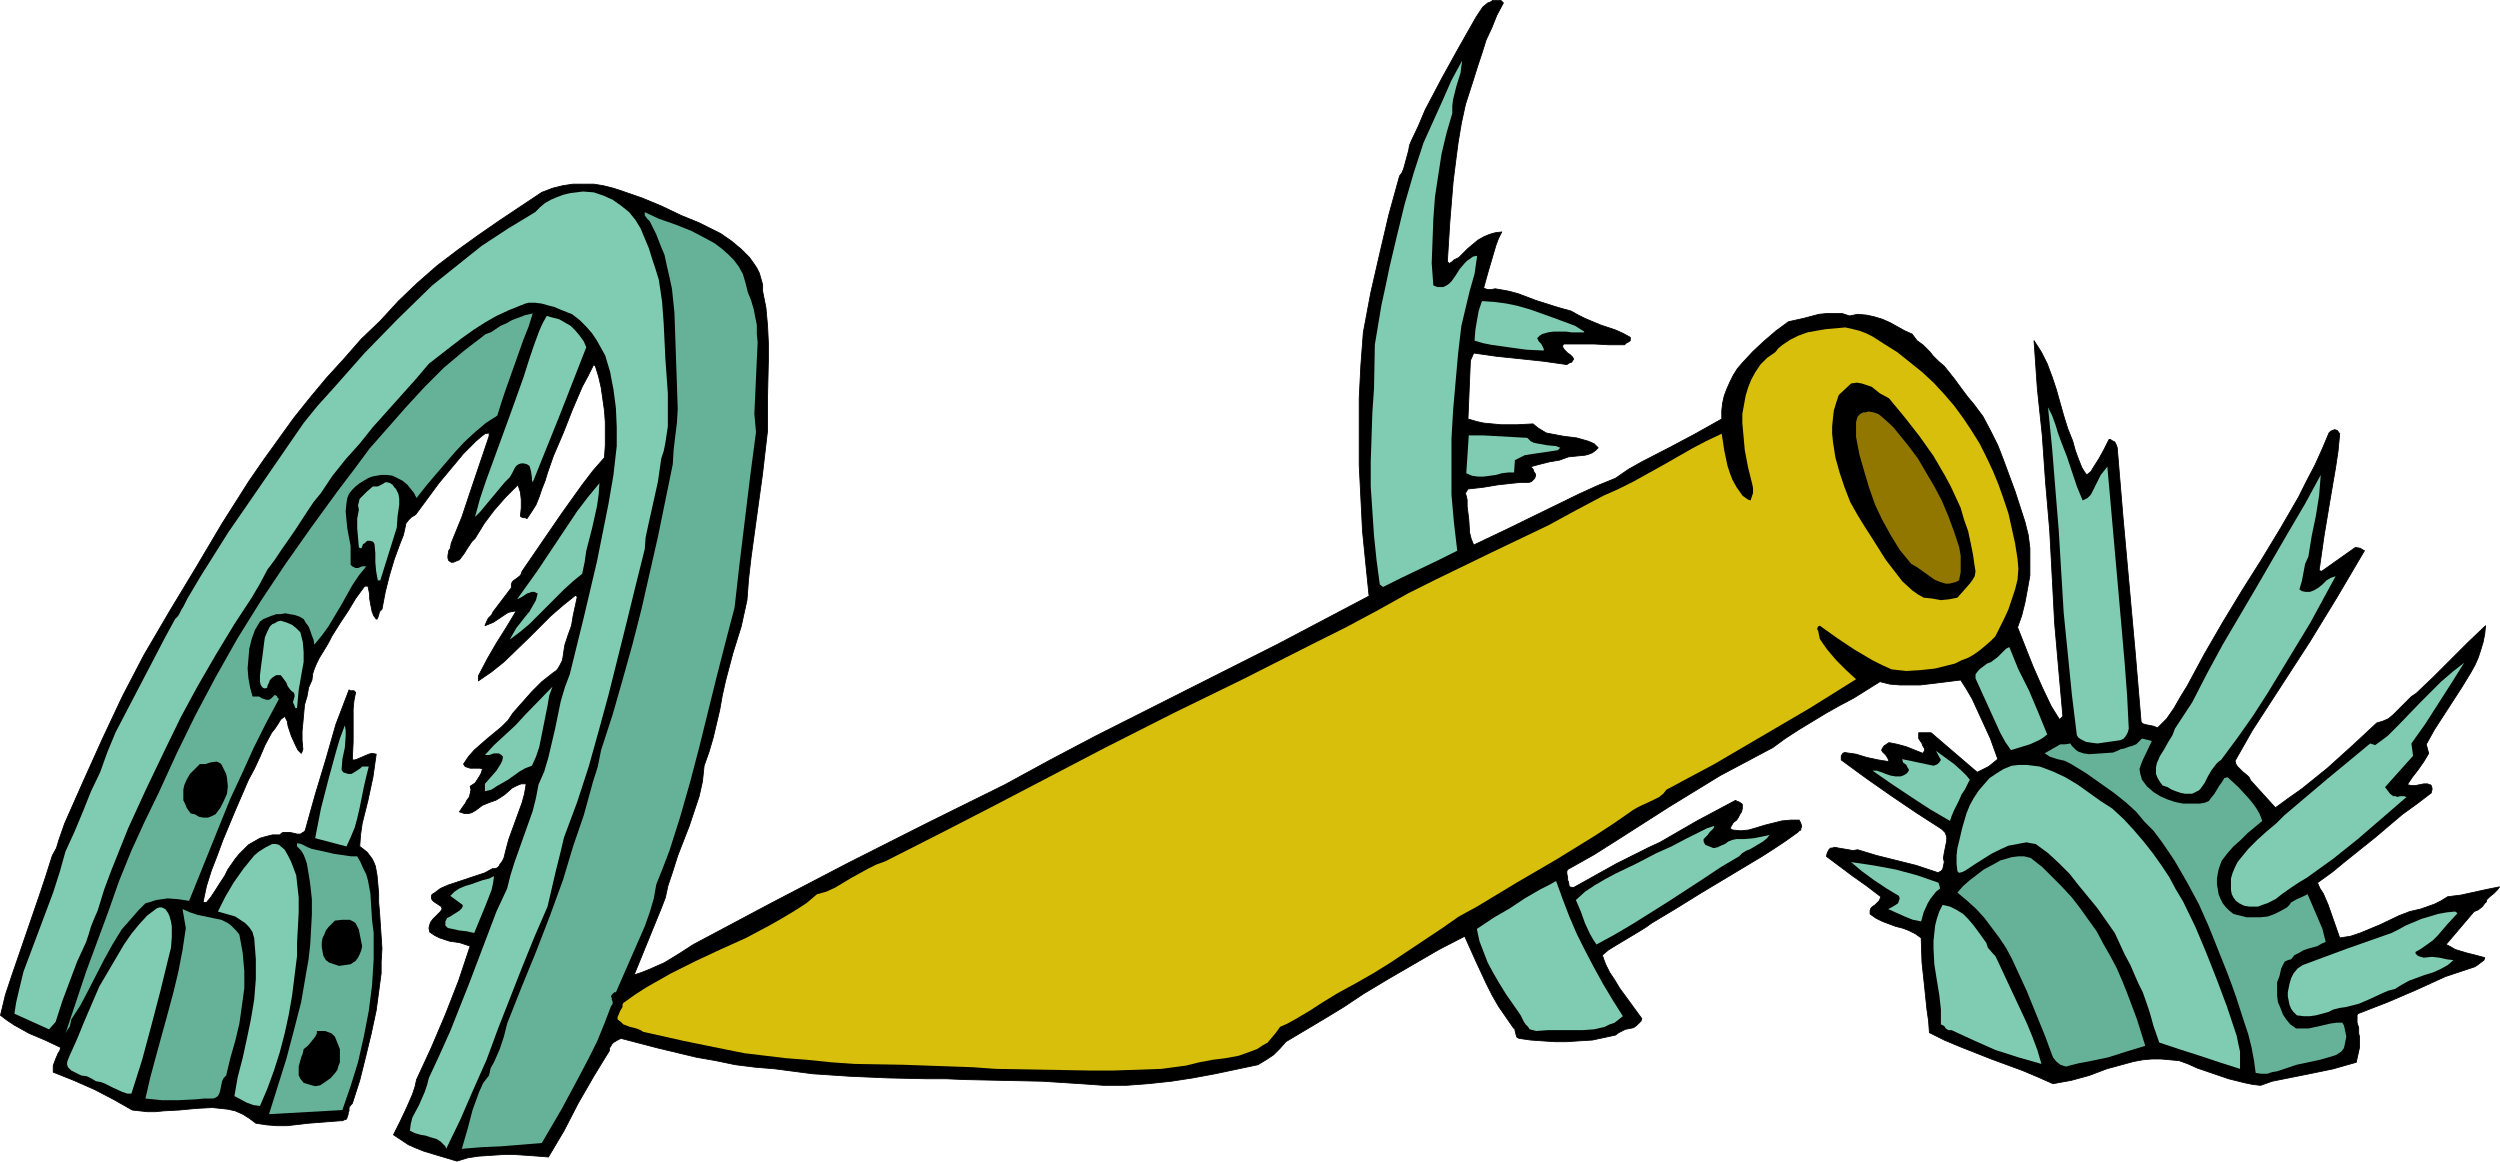
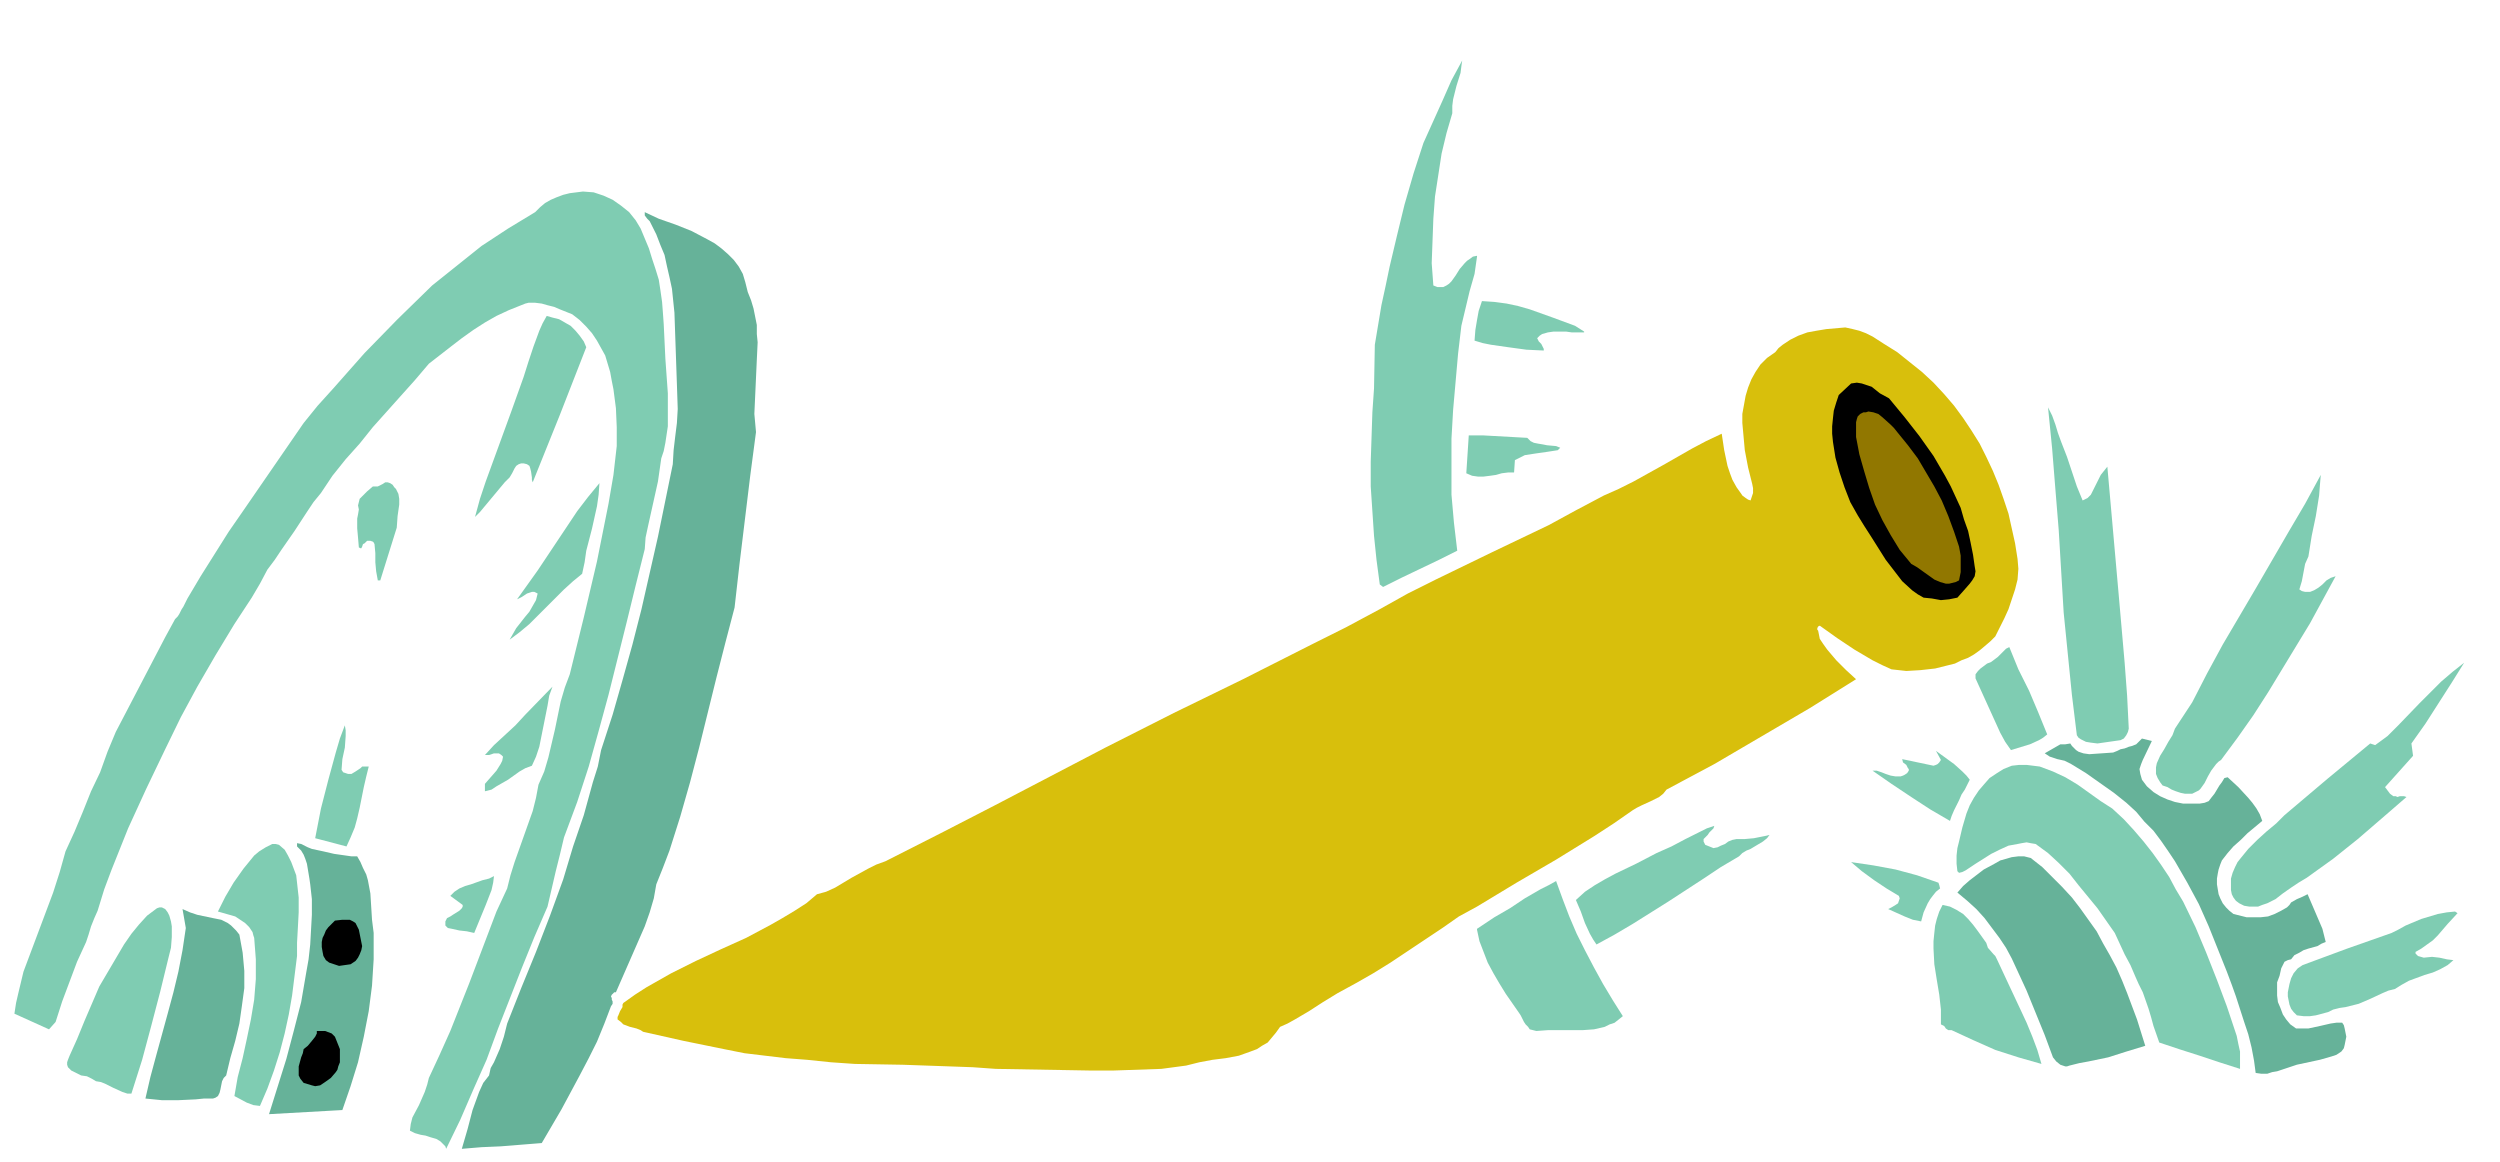
<svg xmlns="http://www.w3.org/2000/svg" xmlns:ns1="http://sodipodi.sourceforge.net/DTD/sodipodi-0.dtd" xmlns:ns2="http://www.inkscape.org/namespaces/inkscape" version="1.0" width="129.724mm" height="60.273mm" id="svg37" ns1:docname="Cannon 06.wmf">
  <ns1:namedview id="namedview37" pagecolor="#ffffff" bordercolor="#000000" borderopacity="0.25" ns2:showpageshadow="2" ns2:pageopacity="0.0" ns2:pagecheckerboard="0" ns2:deskcolor="#d1d1d1" ns2:document-units="mm" />
  <defs id="defs1">
    <pattern id="WMFhbasepattern" patternUnits="userSpaceOnUse" width="6" height="6" x="0" y="0" />
  </defs>
-   <path style="fill:#000000;fill-opacity:1;fill-rule:evenodd;stroke:#000000;stroke-width:0.162px;stroke-linecap:round;stroke-linejoin:round;stroke-miterlimit:4;stroke-dasharray:none;stroke-opacity:1" d="m 10.262,167.782 0.808,-1.454 0.485,-1.616 1.131,-3.231 3.717,-8.401 3.717,-8.24 3.878,-8.24 2.101,-4.039 2.101,-4.039 5.01,-8.563 5.171,-8.563 5.171,-8.724 5.333,-8.401 2.909,-4.201 2.909,-4.039 2.909,-4.039 3.232,-4.039 3.232,-3.877 3.394,-3.716 3.394,-3.877 3.717,-3.554 1.778,-1.939 1.778,-1.939 3.717,-3.554 3.878,-3.393 4.04,-3.07 4.04,-2.908 4.202,-2.908 8.242,-5.493 2.101,-0.808 1.939,-0.485 2.101,-0.323 h 1.939 2.101 l 1.939,0.323 1.939,0.485 1.939,0.646 3.717,1.292 3.878,1.616 3.717,1.777 3.555,1.454 1.939,0.969 2.262,1.131 2.101,1.454 1.939,1.616 0.808,0.808 0.808,0.808 0.808,1.131 0.646,0.969 0.485,0.969 0.323,1.131 0.323,1.131 v 1.292 l 0.646,3.231 0.323,3.554 0.162,3.393 v 3.393 l -0.162,6.947 v 6.786 l -0.485,4.201 -0.485,4.201 -2.262,16.479 -0.485,4.201 -0.323,4.201 -1.131,5.17 -0.808,2.585 -0.808,2.585 -1.454,5.493 -0.646,2.908 -0.485,2.747 -1.293,5.493 -0.808,2.747 -0.97,2.747 -0.323,3.07 -0.646,2.908 -0.97,2.908 -0.97,2.908 -2.262,5.816 -0.97,3.07 -0.97,2.908 -0.485,2.262 -0.808,2.1 -1.778,4.362 -1.778,4.362 -1.778,4.362 1.454,-0.485 1.616,-0.646 2.909,-1.292 2.909,-1.777 2.747,-1.777 15.19,-8.078 15.19,-7.917 15.352,-7.755 15.352,-7.593 8.888,-4.847 8.888,-4.685 17.938,-9.047 17.938,-9.047 8.888,-4.685 8.888,-4.685 -0.646,-6.301 -0.646,-6.462 -0.323,-6.462 -0.323,-6.462 v -6.624 -6.462 l 0.323,-6.462 0.485,-6.462 1.454,-7.755 1.778,-7.755 1.778,-7.593 2.101,-7.593 0.485,-0.646 0.323,-0.808 0.485,-1.777 0.485,-1.777 0.162,-0.969 0.323,-0.808 1.454,-3.07 1.293,-3.07 3.232,-6.139 3.394,-6.139 3.394,-5.978 0.646,-0.969 0.646,-0.969 0.97,-0.808 0.485,-0.162 0.485,-0.323 h 0.646 0.162 0.323 0.485 l 0.162,0.162 0.323,0.323 -1.293,2.423 -0.97,2.423 -1.131,2.423 -0.808,2.585 -0.808,2.423 -0.808,2.585 -1.616,5.008 -0.808,3.716 -0.646,3.877 -0.485,3.716 -0.485,3.877 -0.646,7.917 -0.485,7.755 0.323,0.323 h 0.162 l 0.485,-0.323 0.323,-0.323 0.323,-0.162 0.646,-0.323 1.778,-1.777 0.97,-0.808 0.97,-0.808 1.131,-0.646 1.131,-0.485 1.131,-0.323 1.293,-0.162 -0.646,1.292 -0.485,1.292 -0.808,2.747 -0.808,2.747 -0.808,2.908 0.323,0.162 0.485,0.162 h 0.646 l 0.808,-0.162 0.97,0.162 1.778,0.323 1.778,0.485 3.394,1.292 3.555,1.131 1.616,0.485 1.778,0.485 1.454,0.808 1.293,0.646 3.07,1.292 2.909,0.969 1.454,0.646 1.454,0.808 v 0.323 0.323 l -0.485,0.323 -0.323,0.162 -0.323,0.323 h -1.616 -1.454 l -2.909,-0.162 h -2.909 -3.07 l -0.162,0.323 v 0.323 l 0.323,0.485 0.646,0.646 0.485,0.323 0.485,0.485 0.162,0.323 v 0.162 l -0.162,0.162 -0.162,0.323 -0.485,0.162 -0.485,0.323 -4.525,-0.646 -4.525,-0.485 -4.686,-0.485 -4.525,-0.646 -0.646,1.454 -0.485,11.471 1.616,0.485 1.454,0.323 3.394,0.323 h 3.232 l 3.07,-0.162 0.97,0.808 0.808,0.485 0.808,0.485 0.808,0.162 2.586,0.485 2.586,0.323 1.131,0.323 1.131,0.323 1.131,0.485 0.808,0.808 -0.485,0.485 -0.646,0.485 -0.808,0.323 -0.646,0.162 -1.616,0.162 -1.616,0.162 -1.778,0.646 -1.939,0.323 -1.939,0.485 -1.778,0.485 0.485,0.485 0.162,0.485 0.323,0.485 v 0.323 l -0.162,0.485 -0.323,0.323 -0.323,0.323 -0.485,0.162 h -1.616 l -1.616,0.162 -2.909,0.323 -2.909,0.485 -2.909,0.323 -0.485,0.808 v 0 l 0.323,1.292 v 1.292 l 0.323,2.585 0.162,2.585 0.323,1.292 0.485,1.131 3.394,-1.616 3.394,-1.616 13.898,-6.786 3.555,-1.616 3.555,-1.454 2.586,-1.777 2.586,-1.454 5.333,-2.747 5.171,-2.747 2.586,-1.454 2.586,-1.454 V 80.539 l 0.162,-1.454 0.323,-1.454 0.485,-1.292 0.646,-1.454 0.646,-1.292 0.808,-1.292 0.97,-1.131 2.101,-2.262 2.262,-2.1 2.262,-1.939 2.424,-1.777 2.909,-0.646 3.07,-0.808 1.616,-0.162 h 1.454 1.454 l 1.454,0.485 1.616,-0.323 1.778,0.162 1.454,0.323 1.616,0.485 1.454,0.646 2.909,1.616 1.454,0.646 0.485,0.646 0.485,0.646 1.131,0.808 0.97,0.969 0.485,0.485 0.485,0.646 1.131,1.131 1.131,0.969 1.939,2.423 1.778,2.423 0.97,1.292 0.97,1.131 1.939,2.585 1.454,2.747 1.454,2.908 1.131,2.908 2.262,6.139 1.939,5.978 0.646,2.585 0.323,2.585 v 2.747 2.585 l -0.485,2.747 -0.485,2.585 -0.646,2.585 -0.808,2.262 3.07,7.755 1.778,4.039 1.778,3.716 1.616,2.585 0.646,-0.646 -0.808,-9.047 -0.808,-9.209 -0.485,-9.209 -0.485,-9.047 -0.808,-9.371 -0.646,-9.209 -0.97,-9.209 -0.646,-9.371 1.454,2.262 1.131,2.262 0.97,2.585 0.808,2.423 1.454,5.17 0.808,2.585 0.97,2.423 0.485,1.777 0.646,1.777 0.646,1.616 0.485,0.808 0.485,0.646 0.808,-0.646 0.485,-0.808 1.131,-1.777 0.97,-1.777 0.97,-1.939 h 0.323 l 0.162,0.162 0.646,0.323 0.323,0.646 0.162,0.485 1.131,13.571 2.424,26.819 1.131,13.41 0.323,0.323 0.485,0.162 0.808,0.162 0.808,0.162 0.808,0.323 0.97,-0.969 0.808,-0.808 1.454,-2.1 1.293,-2.262 1.293,-2.1 3.394,-6.301 3.555,-6.139 3.717,-6.139 3.878,-6.139 3.717,-6.139 3.555,-6.139 1.616,-3.231 1.616,-3.07 1.454,-3.231 1.293,-3.07 0.323,-0.323 0.323,-0.162 0.485,-0.162 0.485,0.162 0.485,0.646 -0.323,3.393 -0.485,3.231 -1.131,6.624 -1.131,6.786 -0.97,6.786 0.485,0.162 6.626,-4.685 0.97,0.162 0.485,0.323 0.323,0.162 -5.333,9.047 -5.333,8.724 -5.656,8.724 -5.656,8.724 -3.394,5.978 0.162,0.646 0.323,0.485 0.97,0.969 0.97,0.808 0.323,0.323 0.323,0.646 4.848,5.332 2.424,-1.777 2.747,-1.939 5.01,-4.039 5.01,-4.524 4.686,-4.362 1.131,-0.323 1.131,-0.485 0.97,-0.808 0.808,-0.808 0.97,-0.969 0.808,-0.808 0.97,-0.969 0.97,-0.646 3.394,-3.231 6.787,-6.786 3.394,-3.231 -0.162,1.616 -0.323,1.616 -0.485,1.616 -0.485,1.454 -0.646,1.454 -0.808,1.454 -1.778,2.908 -1.778,2.747 -1.778,2.747 -1.778,2.747 -1.616,2.908 0.485,1.777 -0.97,1.616 -1.131,1.616 -1.131,1.454 -0.97,1.454 0.808,0.162 h 0.808 l 0.808,-0.162 0.808,-0.162 h 0.808 l 0.162,0.162 h 0.323 l 0.162,0.162 0.162,0.485 v 0.323 l -0.162,0.646 -2.747,2.1 -2.909,2.1 -5.333,4.524 -5.656,4.524 -2.747,2.262 -2.909,2.1 0.485,1.131 0.646,0.969 0.485,1.131 0.485,1.131 2.262,6.462 2.101,-0.323 1.939,-0.646 1.939,-0.808 1.939,-0.808 3.717,-1.777 2.101,-0.808 2.101,-0.485 2.747,-0.969 1.293,-0.646 1.293,-0.808 2.586,-0.323 5.171,-1.131 2.424,-0.485 -0.485,0.646 -0.646,0.646 -0.808,0.646 -0.646,0.646 v 0.323 l -0.323,0.323 -0.485,0.646 -0.808,0.646 -0.808,0.323 -5.494,6.462 v 0 l 0.97,0.485 0.808,0.485 2.101,0.646 1.939,0.485 1.778,0.485 -0.162,0.485 -0.646,0.485 -0.646,0.485 -0.485,0.323 -2.909,0.969 -2.909,0.969 -5.656,2.585 -5.656,2.423 -2.909,1.131 -2.909,1.131 -0.162,0.323 v 0.485 0.969 l 0.323,0.969 v 1.131 l 0.162,0.646 v 0.646 1.454 l -0.323,1.454 -0.323,1.454 -2.262,0.646 -2.262,0.646 -4.686,0.969 -4.848,0.969 -2.424,0.485 -2.262,0.808 -1.454,-0.162 -1.616,-0.323 -3.232,-0.808 -6.141,-2.1 -1.778,-0.808 -1.778,-0.646 -1.778,-0.162 -1.778,-0.162 h -1.778 l -1.778,0.162 -1.778,0.323 -1.778,0.485 -3.555,0.969 -3.394,1.292 -3.555,0.969 -1.778,0.323 -1.778,0.323 -2.909,-1.292 -3.07,-1.292 -3.07,-1.131 -3.07,-1.131 -6.141,-2.423 -3.07,-1.292 -2.909,-1.454 -0.162,-2.262 -0.323,-2.262 -0.485,-4.685 -0.485,-4.524 -0.162,-4.847 -1.131,-0.808 -1.293,-0.646 -1.293,-0.485 -1.293,-0.323 -1.293,-0.485 -1.293,-0.485 -1.293,-0.646 -1.131,-0.808 v -0.646 l 0.162,-0.485 0.323,-0.323 0.485,-0.323 0.808,-0.808 0.162,-0.323 0.162,-0.485 -2.747,-2.1 -2.747,-1.939 -2.586,-1.939 -2.586,-1.939 0.162,-0.646 0.162,-0.323 0.162,-0.323 0.323,-0.323 h 0.323 l 0.485,-0.162 0.808,0.162 0.97,0.162 0.97,0.162 0.808,0.162 0.97,-0.162 3.717,1.131 3.878,0.969 3.878,0.969 1.939,0.646 1.939,0.646 0.485,0.162 0.162,-0.162 0.323,-0.162 0.323,-0.323 0.162,-0.646 0.162,-0.808 -0.162,-0.808 0.162,-0.969 0.162,-0.808 0.162,-0.808 0.162,-0.808 v -0.808 l -0.323,-0.808 -0.323,-0.323 -0.323,-0.323 -5.01,-3.231 -5.01,-3.393 -4.848,-3.393 -4.848,-3.554 v -0.323 -0.485 l 0.323,-0.485 0.323,-0.162 2.262,0.323 2.101,0.646 2.262,0.485 0.97,0.162 1.131,0.162 -0.162,-0.485 -0.162,-0.323 -0.323,-0.485 -0.323,-0.323 -0.323,-0.323 -0.162,-0.323 0.162,-0.323 0.323,-0.485 0.97,-0.646 1.616,0.323 1.778,0.485 3.232,1.292 0.323,-0.485 v -0.485 l -0.323,-0.485 -0.162,-0.485 -0.646,-0.969 v -0.485 -0.646 h 2.424 l 9.05,7.755 2.262,-1.131 0.808,-0.646 0.97,-0.808 -1.454,-4.039 -1.778,-3.877 -1.778,-3.877 -1.131,-1.939 -1.131,-1.777 -3.878,0.485 -4.04,0.485 h -2.101 -1.939 l -1.939,-0.162 -1.939,-0.485 -5.171,3.231 -2.747,1.454 -2.586,1.454 -5.333,3.231 -2.747,1.777 -2.424,1.777 -5.171,2.747 -5.171,2.747 -5.01,3.07 -5.01,3.07 -9.858,6.301 -4.848,3.07 -5.171,2.908 -0.162,0.323 v 0.485 l 0.162,0.808 v 0.485 l 0.162,0.323 0.162,0.969 0.808,0.162 8.403,-4.685 4.202,-2.1 2.262,-1.131 2.101,-0.969 7.272,-4.201 7.272,-3.877 0.323,-0.162 0.162,0.162 0.485,0.162 0.485,0.323 0.162,0.162 v 0.808 l -0.162,0.646 -0.323,0.485 -0.323,0.646 -0.323,0.485 -0.646,0.485 -0.646,1.131 0.485,0.323 1.616,0.162 1.616,-0.162 1.616,-0.485 1.616,-0.485 3.232,-0.808 1.778,-0.162 h 1.616 l 0.323,0.646 0.162,0.646 -0.162,0.323 v 0.323 l -0.323,0.162 -0.323,0.323 -2.262,1.616 -2.424,1.616 -2.262,1.454 -2.424,1.454 -4.848,2.908 -4.848,2.908 -4.686,2.908 -4.848,2.908 -1.131,0.808 -1.293,0.808 -2.424,1.454 -2.424,1.454 -1.293,0.808 -1.131,0.969 0.646,1.777 0.808,1.616 0.97,1.454 0.97,1.616 4.363,5.978 -0.162,0.485 -0.323,0.323 -0.485,0.485 -0.646,0.485 -0.808,0.162 -0.808,0.162 -0.646,0.323 -0.646,0.323 -0.646,0.485 -2.262,0.485 -2.262,0.485 -2.586,0.162 -2.424,0.162 h -2.424 l -2.424,-0.162 -2.262,-0.162 -2.262,-0.323 -0.323,-0.162 -0.162,-0.162 -0.162,-0.646 -0.162,-0.646 v -0.162 l -0.323,-0.323 -1.454,-2.1 -1.454,-2.1 -1.293,-2.262 -1.131,-2.262 -2.101,-4.524 -2.101,-4.685 -5.01,2.585 -5.01,2.908 -5.01,2.908 -4.848,2.908 -3.878,2.585 -3.717,2.262 -7.595,4.524 -1.131,1.292 -1.293,1.292 -1.454,0.969 -1.616,0.969 -8.403,1.777 -4.363,0.808 -4.202,0.646 -4.525,0.485 -4.363,0.323 h -4.363 l -4.525,-0.323 -7.595,-0.485 -7.595,-0.162 -7.595,-0.162 -3.717,-0.162 h -3.878 l -7.434,-0.162 -7.434,-0.323 -7.272,-0.485 -3.717,-0.485 -3.717,-0.485 -3.878,-0.323 -3.878,-0.485 -3.878,-0.808 -3.717,-0.646 -7.434,-1.777 -7.434,-1.939 -0.646,0.323 -0.808,0.485 -0.323,0.323 -0.162,0.323 -0.323,0.485 v 0.485 l -3.07,5.008 -3.07,5.332 -2.747,5.332 -3.07,5.17 -1.939,-0.162 -2.262,-0.162 -2.424,-0.162 h -2.262 l -2.424,0.162 -2.424,0.162 -2.101,0.323 -2.101,0.646 -3.232,-0.969 -3.232,-0.969 -1.616,-0.646 -1.454,-0.646 -1.454,-0.969 -1.454,-0.969 1.293,-2.585 1.293,-2.747 1.131,-2.585 0.485,-1.454 0.323,-1.454 2.909,-6.301 2.747,-6.462 2.586,-6.624 2.262,-6.786 -0.97,-0.323 -0.97,-0.323 -0.97,-0.162 -1.131,-0.162 -1.939,-0.646 -0.97,-0.485 -0.97,-0.646 -0.162,-0.808 0.162,-0.646 0.162,-0.485 0.485,-0.646 0.485,-0.485 0.485,-0.485 0.485,-0.485 0.323,-0.485 -0.162,-0.485 -0.485,-0.323 -0.485,-0.323 -0.485,-0.323 -0.323,-0.323 -0.162,-0.323 v -0.485 l 0.162,-0.323 0.323,-0.162 1.293,-0.969 1.454,-0.646 2.909,-0.969 2.909,-0.969 1.454,-0.485 1.454,-0.808 h 0.485 l 0.485,-0.162 0.323,-0.323 0.162,-0.323 0.485,-0.646 0.323,-0.646 0.485,-1.939 0.485,-1.777 1.293,-3.554 1.293,-3.554 0.485,-1.777 0.323,-1.939 h -0.485 -0.485 l -0.808,0.323 -0.97,0.485 -1.454,1.292 -0.97,0.646 -0.808,0.485 -0.97,0.323 -0.808,0.323 -0.808,0.323 -0.646,0.485 -0.646,0.485 -0.808,0.485 -0.646,0.162 h -0.808 l -0.485,-0.162 -0.485,-0.162 0.323,-0.485 0.323,-0.485 0.485,-0.646 0.323,-0.646 0.485,-0.646 0.162,-0.646 0.162,-0.808 -0.162,-0.646 0.97,-0.646 0.646,-0.969 0.485,-0.808 0.323,-0.969 -0.485,-0.162 h -0.97 -0.485 -0.485 l -0.485,-0.162 -0.485,-0.162 -0.323,-0.485 0.97,-1.454 1.131,-1.292 1.293,-1.131 1.293,-1.131 2.747,-2.262 1.293,-1.292 0.97,-1.454 3.717,-4.201 1.939,-1.939 2.262,-1.777 0.485,-0.323 0.323,-0.323 0.485,-0.808 0.485,-0.969 0.162,-0.969 0.162,-1.131 0.162,-0.969 0.323,-0.969 0.323,-0.969 0.646,-1.777 0.323,-1.939 0.808,-3.716 -0.323,-0.323 -2.424,1.939 -2.424,2.1 -4.525,4.524 -4.686,4.524 -2.424,1.939 -2.586,1.777 v -0.969 l 1.778,-3.393 1.778,-3.07 1.939,-3.07 1.939,-3.231 -0.97,0.162 -0.646,0.162 -1.454,0.969 -1.454,0.969 -0.808,0.323 -0.808,0.323 0.323,-0.808 0.323,-0.646 0.646,-0.646 0.323,-0.646 3.555,-4.685 v -0.646 l 0.162,-0.485 0.323,-0.323 0.485,-0.323 0.808,-0.646 0.162,-0.323 0.162,-0.485 3.878,-5.655 3.878,-5.655 4.04,-5.655 2.101,-2.747 2.262,-2.585 0.162,-2.423 v -2.262 -2.262 l -0.162,-2.262 -0.323,-2.262 -0.323,-2.262 -0.485,-2.1 -0.646,-2.1 -0.323,-0.323 -1.131,2.262 -1.131,2.1 -1.939,4.524 -1.778,4.524 -1.939,4.524 -1.131,3.231 -0.485,1.616 -0.646,1.616 -0.485,1.454 -0.646,1.616 -0.808,1.292 -0.97,1.454 -0.323,-0.162 h -0.323 l -0.485,-0.162 v 0 l -0.162,-0.162 0.162,-1.616 v -1.616 l -0.162,-1.454 -0.485,-1.454 -2.424,2.423 -2.262,2.585 -1.939,2.585 -1.778,2.908 -0.646,0.646 -0.97,1.454 -0.485,0.808 -0.485,0.646 -0.485,0.646 -0.808,0.323 -0.323,0.162 h -0.485 l -0.485,-0.323 -0.162,-0.485 v -0.485 l 0.162,-0.969 0.323,-0.485 0.162,-0.969 2.101,-5.17 1.778,-5.332 3.555,-10.502 v -0.646 l -0.808,0.162 -0.646,0.485 -1.131,0.969 -1.293,1.292 -1.131,1.131 -4.848,5.816 -2.262,3.07 -2.262,3.07 -0.485,0.323 -0.323,0.162 -0.646,0.646 -0.485,0.646 -0.162,0.808 -0.323,1.454 -0.323,0.808 -0.323,0.808 -1.131,3.07 -0.97,3.231 -0.808,3.231 -0.646,3.393 -0.323,0.323 -0.162,0.162 -0.162,0.646 -0.162,0.485 -0.162,0.323 h -0.162 l -0.485,-0.646 -0.323,-0.808 -0.323,-1.616 -0.162,-0.969 v -0.808 l -0.323,-1.616 h -0.646 l -1.778,2.423 -1.454,2.423 -1.616,2.423 -1.616,2.585 -0.485,0.969 -0.646,1.131 -1.293,2.1 -0.485,0.969 -0.485,1.131 -0.323,0.969 -0.162,1.292 -0.646,1.454 -0.323,1.777 -0.485,1.616 -0.162,1.777 -0.162,1.777 -0.162,1.616 v 1.777 l 0.162,1.777 -0.162,0.485 -0.162,0.323 -0.646,-0.646 -0.485,-0.969 -0.808,-1.777 -0.646,-1.939 -0.162,-0.969 -0.485,-0.969 -0.808,0.646 -0.485,0.808 -0.646,0.969 -0.646,0.808 -1.293,2.423 -0.97,2.262 -1.131,2.423 -1.131,2.1 -2.586,5.978 -2.424,5.816 -1.131,3.07 -1.131,2.908 -0.97,3.07 -0.646,3.07 v 0.162 h 0.162 0.485 l 0.808,-0.969 0.646,-0.969 1.454,-2.262 0.646,-0.969 0.646,-1.292 1.454,-2.1 0.808,-0.969 0.97,-0.969 0.808,-0.808 1.131,-0.646 1.131,-0.646 1.131,-0.323 1.293,-0.323 h 1.454 l 0.323,-0.323 0.323,-0.162 h 0.646 0.646 l 0.808,0.162 0.646,0.162 h 0.646 l 0.485,-0.323 0.323,-0.162 0.162,-0.323 1.939,-6.947 2.101,-6.947 1.939,-6.786 1.293,-3.393 1.293,-3.393 0.323,0.162 h 0.646 l 0.323,0.323 -0.323,1.616 -0.162,1.616 v 3.231 3.231 l -0.162,3.554 h 0.485 l 0.485,-0.162 1.131,-0.485 1.131,-0.485 0.646,-0.162 0.808,0.162 -0.323,2.262 -0.323,2.262 -0.97,4.524 -1.131,4.524 -0.323,2.262 -0.162,2.262 0.646,0.485 0.808,0.646 0.485,0.646 0.485,0.646 0.323,0.646 0.323,0.808 0.323,1.777 0.162,1.777 0.162,1.777 v 1.777 l 0.162,1.777 0.162,2.423 0.162,2.423 0.162,2.423 -0.162,2.585 v 2.262 l -0.323,2.423 -0.646,4.847 -0.97,4.524 -1.131,4.685 -1.131,4.524 -1.454,4.524 -0.323,0.323 -0.323,0.485 v 0.646 l -0.162,0.323 v 0.323 l -0.162,0.485 -0.162,0.485 -0.485,0.162 -0.323,0.162 h -0.323 l -2.101,0.162 -2.101,0.162 -2.101,0.162 -4.202,0.485 h -2.101 l -1.939,-0.162 -2.101,-0.323 -1.293,-0.969 -1.293,-0.808 -1.454,-0.646 -1.454,-0.323 -1.454,-0.162 -1.616,-0.162 -3.07,0.162 -3.394,0.323 -3.07,0.162 -1.616,0.162 h -1.616 l -1.454,-0.162 -1.454,-0.162 -3.717,-2.1 -3.717,-1.939 -4.04,-1.777 -4.04,-1.616 v -0.646 -0.646 l 0.485,-1.292 0.485,-1.131 0.323,-0.485 0.162,-0.646 -3.07,-1.454 -3.07,-1.292 -2.909,-1.616 -1.454,-0.969 -1.293,-0.969 0.97,-4.039 1.293,-3.877 5.333,-15.51 1.293,-3.877 z" id="path1" />
  <path style="fill:#7fccb2;fill-opacity:1;fill-rule:evenodd;stroke:none" d="m 12.847,166.974 1.778,-3.877 1.616,-3.877 1.616,-4.039 1.778,-3.716 1.454,-4.039 1.616,-3.877 1.939,-3.716 1.939,-3.716 3.878,-7.432 1.939,-3.716 1.939,-3.554 0.485,-0.485 0.323,-0.485 0.485,-0.969 0.323,-0.485 0.323,-0.646 0.485,-0.969 2.586,-4.362 2.747,-4.362 2.747,-4.362 2.909,-4.201 11.797,-17.126 2.747,-3.393 3.07,-3.393 6.141,-6.947 6.464,-6.624 6.787,-6.624 4.848,-3.877 4.848,-3.877 5.171,-3.393 5.333,-3.231 0.97,-0.969 0.97,-0.808 1.131,-0.646 1.131,-0.485 1.293,-0.485 1.293,-0.323 2.586,-0.323 2.101,0.162 1.939,0.646 1.778,0.808 1.616,1.131 1.616,1.292 1.293,1.616 0.97,1.616 0.808,1.939 0.808,1.939 0.646,2.1 0.646,1.939 0.646,2.1 0.323,2.1 0.323,2.262 0.162,2.1 0.162,2.262 0.162,3.393 0.162,3.393 0.485,6.786 v 3.231 3.231 l -0.485,3.231 -0.323,1.616 -0.485,1.454 -0.323,2.262 -0.323,2.262 -0.97,4.362 -0.97,4.362 -0.485,2.262 -0.162,2.262 -1.778,7.109 -1.778,7.27 -3.555,14.217 -1.939,7.109 -1.939,6.947 -2.262,6.947 -2.586,6.947 -0.808,3.393 -0.808,3.231 -1.616,6.947 -2.586,5.978 -2.424,5.978 -4.686,11.956 -2.262,6.139 -2.586,5.816 -2.586,5.978 -2.747,5.655 -0.162,-0.485 -0.323,-0.323 -0.646,-0.646 -0.808,-0.485 -1.131,-0.323 -0.97,-0.323 -0.97,-0.162 -1.131,-0.323 -0.97,-0.485 0.162,-1.292 0.323,-1.292 1.293,-2.423 1.131,-2.585 0.485,-1.454 0.323,-1.292 2.101,-4.524 2.101,-4.685 3.717,-9.371 1.778,-4.685 3.555,-9.371 2.101,-4.524 0.646,-2.585 0.808,-2.585 1.778,-5.008 1.778,-5.008 0.646,-2.585 0.485,-2.585 1.131,-2.585 0.808,-2.747 0.646,-2.747 0.646,-2.747 1.131,-5.493 0.808,-2.747 0.97,-2.585 2.747,-11.148 2.586,-10.986 1.131,-5.655 1.131,-5.655 0.97,-5.655 0.646,-5.655 v -3.716 l -0.162,-3.716 -0.485,-3.716 -0.323,-1.616 -0.323,-1.777 -0.485,-1.616 -0.485,-1.616 -0.808,-1.454 -0.808,-1.454 -0.97,-1.454 -1.131,-1.292 -1.293,-1.292 -1.454,-1.131 -2.424,-0.969 -1.131,-0.485 -1.293,-0.323 -1.131,-0.323 -1.293,-0.162 h -1.293 l -0.646,0.162 -0.808,0.323 -2.424,0.969 -2.424,1.131 -2.262,1.292 -2.262,1.454 -2.262,1.616 -2.101,1.616 -4.363,3.393 -2.747,3.231 -2.747,3.07 -5.494,6.139 -2.586,3.231 -2.747,3.07 -2.586,3.231 -2.262,3.393 -1.454,1.777 -1.293,1.939 -2.424,3.716 -2.586,3.716 -1.293,1.939 -1.454,1.939 -1.454,2.747 -1.616,2.747 -3.394,5.17 -3.717,6.139 -3.555,6.139 -3.232,5.978 -3.07,6.301 -3.717,7.755 -3.555,7.755 -1.616,4.039 -1.616,4.039 -1.454,3.877 -1.293,4.201 -0.646,1.454 -0.646,1.616 -0.485,1.616 -0.485,1.454 -1.778,3.877 -1.454,3.877 -1.454,3.877 -1.293,4.039 -1.293,1.454 -6.787,-3.07 0.323,-2.1 0.485,-2.1 0.97,-4.039 1.454,-3.877 2.909,-7.755 1.454,-3.877 1.293,-4.039 z" id="path2" />
-   <path style="fill:#66b299;fill-opacity:1;fill-rule:evenodd;stroke:none" d="m 31.108,155.503 3.555,-7.755 3.717,-7.593 4.04,-7.593 4.202,-7.432 4.525,-7.27 4.848,-7.27 5.01,-7.109 5.171,-7.109 3.07,-4.039 3.232,-4.362 3.555,-4.039 3.555,-4.039 3.717,-4.039 3.717,-3.716 4.04,-3.393 4.202,-3.231 0.485,-0.162 0.485,-0.162 0.97,-0.646 0.97,-0.646 1.131,-0.485 1.131,-0.646 1.293,-0.485 1.293,-0.485 1.454,-0.323 -0.808,2.585 -0.97,2.423 -3.555,10.017 -0.808,2.423 -0.808,2.585 -2.262,1.454 -2.101,1.777 -2.101,1.939 -1.939,2.1 -3.878,4.524 -1.778,2.1 -1.778,2.262 -0.485,-0.969 -0.646,-0.808 -0.646,-0.808 -0.97,-0.808 -0.97,-0.485 -0.97,-0.485 -1.131,-0.162 h -1.131 l -1.778,0.323 -0.808,0.323 -0.808,0.485 -0.808,0.485 -0.808,0.646 -0.646,0.646 -0.646,0.808 -0.323,0.808 -0.162,0.969 -0.162,1.616 0.162,1.777 0.162,1.616 0.323,1.777 0.323,1.616 v 1.939 1.777 l 0.323,0.323 0.323,0.162 0.323,0.162 h 0.485 l 0.808,-0.323 h 0.808 l -1.454,1.777 -1.293,1.939 -2.262,4.039 -2.424,4.039 -1.293,1.777 -1.454,1.777 -0.162,-0.969 -0.323,-0.808 -0.323,-0.969 -0.323,-0.808 -0.485,-0.646 -0.485,-0.808 -0.808,-0.485 -0.97,-0.323 -0.97,-0.162 -0.808,-0.162 -0.97,0.162 h -0.808 l -0.97,0.323 -0.808,0.323 -0.808,0.323 -0.646,0.485 -0.485,0.808 -0.485,0.808 -0.646,1.777 -0.485,1.939 -0.162,1.939 -0.162,1.939 0.162,1.939 0.323,1.777 0.485,1.777 h 0.646 0.646 l 0.485,0.323 0.485,0.162 0.485,0.162 h 0.485 l 0.485,-0.323 0.323,-0.323 0.323,-0.323 0.323,0.162 0.162,0.162 v 0.162 l 0.162,0.162 0.162,0.162 -2.586,4.847 -2.424,4.847 -2.262,5.008 -2.262,4.847 -4.04,10.017 -4.04,10.017 -2.101,-0.323 -2.101,-0.162 -1.131,0.162 -1.131,0.162 -0.97,0.323 -1.131,0.323 -1.293,1.292 -1.131,1.292 -1.131,1.292 -1.131,1.292 -1.778,2.908 -1.616,2.908 -3.07,5.978 -1.616,3.07 -1.778,2.747 -0.162,0.808 -0.162,0.646 -0.485,0.646 -0.323,0.646 4.04,-12.117 4.363,-11.794 2.101,-5.978 2.424,-5.978 2.586,-5.655 z" id="path3" />
  <path style="fill:#7fccb2;fill-opacity:1;fill-rule:evenodd;stroke:none" d="m 19.473,193.47 4.848,-8.24 1.454,-2.1 1.454,-1.777 1.616,-1.777 1.939,-1.454 0.485,-0.162 h 0.485 l 0.323,0.162 0.323,0.162 0.485,0.646 0.323,0.646 0.323,1.131 0.162,0.969 v 2.1 l -0.162,2.1 -0.485,1.939 -1.616,6.624 -1.778,6.786 -1.778,6.624 -2.101,6.624 h -0.808 l -0.97,-0.323 -1.778,-0.808 -1.616,-0.808 -0.808,-0.323 -0.97,-0.162 -0.808,-0.485 -0.97,-0.485 -1.131,-0.162 -0.97,-0.485 -0.97,-0.485 -0.323,-0.323 -0.323,-0.323 -0.162,-0.485 v -0.485 l 0.162,-0.485 0.323,-0.808 1.454,-3.231 1.454,-3.554 z" id="path4" />
  <path style="fill:#66b299;fill-opacity:1;fill-rule:evenodd;stroke:none" d="m 36.441,181.999 -0.646,-3.716 1.454,0.646 1.454,0.485 3.07,0.646 1.616,0.323 1.293,0.646 0.646,0.485 0.485,0.485 0.485,0.485 0.646,0.808 0.323,1.777 0.323,1.777 0.162,1.777 0.162,1.777 v 3.393 l -0.485,3.554 -0.485,3.393 -0.808,3.393 -0.97,3.393 -0.808,3.393 -0.485,0.485 -0.323,0.646 -0.162,0.808 -0.162,0.808 -0.162,0.646 -0.323,0.646 -0.485,0.323 -0.485,0.162 h -0.323 -1.454 l -1.616,0.162 -3.394,0.162 h -3.232 l -1.616,-0.162 -1.616,-0.162 0.97,-4.201 1.131,-4.201 2.262,-8.24 1.131,-4.201 0.97,-4.039 0.808,-4.201 z" id="path5" />
-   <path style="fill:#000000;fill-opacity:1;fill-rule:evenodd;stroke:none" d="m 39.188,149.848 h 1.131 l 0.485,-0.162 0.485,-0.162 1.131,-0.162 0.485,0.162 0.485,0.323 0.323,0.646 0.323,0.646 0.323,0.646 0.162,0.808 0.162,1.616 -0.162,1.454 -0.646,1.454 -0.646,1.292 -0.485,0.646 -0.485,0.646 -0.646,0.323 -0.808,0.323 h -0.485 -0.485 l -0.808,-0.162 -0.808,-0.485 -0.808,-0.162 -0.485,-0.646 -0.323,-0.485 -0.323,-0.808 -0.323,-0.646 v -0.646 -0.808 -0.646 l 0.162,-0.808 0.485,-1.131 0.646,-1.131 0.97,-0.969 0.485,-0.485 z" id="path6" />
  <path style="fill:#7fccb2;fill-opacity:1;fill-rule:evenodd;stroke:none" d="m 49.854,167.782 0.97,-0.808 1.293,-0.808 0.646,-0.323 0.646,-0.323 h 0.646 l 0.646,0.162 1.131,0.969 0.646,1.131 0.646,1.292 0.485,1.292 0.485,1.292 0.162,1.454 0.323,2.908 v 2.908 l -0.162,3.07 -0.162,2.908 v 2.585 l -0.485,3.877 -0.485,3.877 -0.646,3.716 -0.808,3.716 -0.97,3.716 -1.131,3.554 -1.293,3.554 -1.454,3.393 -1.293,-0.162 -1.293,-0.485 -2.424,-1.292 0.646,-3.716 0.97,-3.716 0.808,-3.716 0.808,-3.877 0.646,-3.877 0.323,-4.039 v -1.939 -1.939 l -0.162,-2.1 -0.162,-2.1 -0.162,-0.485 -0.162,-0.646 -0.646,-0.969 -0.808,-0.808 -0.97,-0.646 -0.97,-0.646 -1.131,-0.323 -2.262,-0.646 1.454,-2.908 1.616,-2.747 1.939,-2.747 z" id="path7" />
  <path style="fill:#66b299;fill-opacity:1;fill-rule:evenodd;stroke:none" d="m 60.842,173.436 -0.162,-1.131 -0.162,-0.969 -0.323,-1.939 -0.323,-0.969 -0.323,-0.808 -0.485,-0.808 -0.808,-0.808 v -0.646 l 0.808,0.162 0.646,0.323 0.646,0.323 0.808,0.323 2.262,0.485 2.101,0.485 2.262,0.323 1.131,0.162 h 1.131 l 0.646,1.131 0.485,1.131 0.646,1.292 0.323,1.131 0.485,2.585 0.162,2.585 0.162,2.585 0.323,2.585 v 2.585 2.585 l -0.323,5.17 -0.646,5.008 -0.97,5.008 -1.131,5.008 -1.454,4.685 -1.616,4.685 -14.382,0.808 3.394,-10.825 1.454,-5.493 1.454,-5.655 0.97,-5.655 0.485,-2.747 0.323,-2.908 0.162,-2.908 0.162,-2.908 v -3.07 z" id="path8" />
-   <path style="fill:#7fccb2;fill-opacity:1;fill-rule:evenodd;stroke:none" d="m 55.025,121.737 1.131,0.323 1.131,0.485 0.808,0.646 0.808,0.808 0.485,1.939 0.162,1.939 v 1.939 l -0.323,1.777 -0.646,3.716 -0.162,1.777 -0.162,1.777 h -0.323 l -0.323,-0.808 -0.162,-0.323 0.323,-1.131 v -0.323 l -0.162,-0.485 -0.323,-0.162 -0.323,-0.323 -0.485,-0.646 -0.162,-0.323 -0.162,-0.485 -0.485,-0.646 -0.485,-0.646 -0.162,-0.162 h -0.323 -0.485 l -0.323,0.162 -0.485,0.323 -0.485,0.485 -0.162,0.485 -0.162,0.323 -0.162,0.323 v 0.323 l -0.323,0.162 h -0.323 l -0.323,-0.162 -0.323,-0.485 -0.162,-0.646 v -1.292 l 0.162,-1.292 0.162,-1.292 0.162,-1.131 0.162,-1.292 0.162,-1.292 0.162,-1.131 0.485,-1.131 0.485,-0.969 0.485,-0.485 0.485,-0.162 0.485,-0.323 z" id="path9" />
  <path style="fill:#000000;fill-opacity:1;fill-rule:evenodd;stroke:none" d="m 62.135,202.194 h 0.808 0.808 l 1.293,0.485 0.646,0.646 0.323,0.808 0.323,0.808 0.323,0.808 v 0.808 0.969 0.808 l -0.323,0.808 -0.162,0.646 -0.323,0.485 -0.97,1.131 -1.131,0.808 -0.97,0.646 -0.97,0.162 -0.646,-0.162 -1.616,-0.485 -0.646,-0.808 -0.323,-0.646 v -0.969 -0.808 l 0.485,-1.777 0.323,-0.808 0.162,-0.808 0.808,-0.646 0.808,-0.969 0.646,-0.808 0.323,-0.646 z" id="path10" />
  <path style="fill:#7fccb2;fill-opacity:1;fill-rule:evenodd;stroke:none" d="m 67.63,142.255 0.162,0.969 v 1.131 l -0.162,2.262 -0.485,2.262 -0.162,2.1 0.323,0.485 0.485,0.162 0.485,0.162 h 0.646 l 0.808,-0.485 0.97,-0.646 0.323,-0.323 h 0.485 0.323 0.485 l -0.485,1.939 -0.485,2.1 -0.808,4.039 -0.485,2.1 -0.485,1.777 -0.808,1.939 -0.808,1.777 -3.07,-0.808 -3.07,-0.808 1.131,-5.816 1.454,-5.655 1.454,-5.332 0.808,-2.747 z" id="path11" />
  <path style="fill:#000000;fill-opacity:1;fill-rule:evenodd;stroke:none" d="m 65.69,180.545 1.454,-0.162 h 0.646 0.808 l 0.646,0.323 0.485,0.323 0.323,0.646 0.323,0.646 0.323,1.616 0.162,0.808 0.162,0.808 -0.162,0.808 -0.323,0.808 -0.323,0.646 -0.485,0.646 -0.97,0.646 -1.131,0.162 -1.131,0.162 -0.485,-0.162 -0.485,-0.162 -0.485,-0.162 -0.485,-0.162 -0.646,-0.485 -0.485,-0.808 -0.162,-0.808 -0.162,-0.969 v -0.969 l 0.162,-0.808 0.323,-0.646 0.323,-0.808 0.485,-0.646 z" id="path12" />
  <path style="fill:#7fccb2;fill-opacity:1;fill-rule:evenodd;stroke:none" d="m 73.124,95.402 h 0.485 0.485 l 0.97,-0.485 0.485,-0.323 h 0.485 l 0.485,0.162 0.485,0.323 0.323,0.485 0.323,0.323 0.485,0.969 0.162,0.969 v 1.131 l -0.323,2.262 -0.162,2.262 -3.232,10.34 h -0.485 l -0.323,-1.777 -0.162,-1.777 v -1.777 l -0.162,-1.777 -0.162,-0.323 -0.162,-0.162 -0.485,-0.162 h -0.646 l -0.485,0.485 -0.323,0.162 -0.162,0.485 -0.162,0.323 h -0.162 l -0.323,-0.162 -0.162,-1.939 -0.162,-1.777 v -1.939 l 0.162,-0.808 0.162,-0.969 -0.162,-0.808 0.162,-0.646 0.162,-0.646 0.485,-0.485 0.97,-0.969 z" id="path13" />
  <path style="fill:#7fccb2;fill-opacity:1;fill-rule:evenodd;stroke:none" d="m 90.738,177.476 -2.424,-1.777 0.808,-0.808 0.97,-0.646 1.131,-0.485 1.131,-0.323 2.262,-0.808 1.293,-0.323 0.97,-0.485 -0.162,1.292 -0.323,1.454 -1.131,2.908 -1.131,2.747 -1.131,2.747 -1.454,-0.323 -1.454,-0.162 -1.454,-0.323 -0.808,-0.162 -0.485,-0.485 v -0.323 -0.485 l 0.323,-0.646 0.646,-0.323 0.485,-0.323 1.293,-0.808 0.485,-0.485 0.162,-0.323 z" id="path14" />
  <path style="fill:#66b299;fill-opacity:1;fill-rule:evenodd;stroke:none" d="m 95.909,210.919 0.323,-1.454 0.646,-1.131 1.131,-2.585 0.808,-2.423 0.323,-1.292 0.323,-1.292 2.747,-6.947 2.909,-7.109 2.747,-7.109 2.586,-7.109 1.939,-6.462 2.101,-6.139 1.778,-6.462 0.97,-3.07 0.646,-3.231 2.262,-6.947 1.939,-6.786 1.939,-6.947 1.778,-6.947 1.616,-7.109 1.616,-7.109 2.909,-14.217 0.162,-2.747 0.323,-2.747 0.323,-2.585 0.162,-2.747 -0.162,-4.847 -0.162,-4.685 -0.162,-4.685 -0.162,-4.685 -0.485,-4.685 -0.485,-2.262 -0.485,-2.1 -0.485,-2.262 -0.808,-1.939 -0.808,-2.1 -0.97,-1.939 -0.323,-0.646 -0.485,-0.485 -0.485,-0.646 v -0.323 -0.323 l 2.747,1.292 3.232,1.131 3.232,1.292 3.07,1.616 1.454,0.808 1.293,0.969 1.293,1.131 1.131,1.131 0.97,1.292 0.808,1.454 0.485,1.616 0.485,1.939 0.646,1.616 0.485,1.616 0.323,1.616 0.323,1.616 v 1.777 l 0.162,1.616 -0.162,3.393 -0.162,3.554 -0.162,3.554 -0.162,3.554 0.162,1.777 0.162,1.777 -1.131,8.563 -2.101,17.287 -0.97,8.563 -1.778,6.786 -1.778,6.947 -3.394,13.733 -1.778,6.786 -1.939,6.786 -2.101,6.624 -1.293,3.393 -1.293,3.231 -0.485,2.747 -0.808,2.747 -0.97,2.747 -1.131,2.585 -2.262,5.17 -2.262,5.17 h -0.323 l -0.162,0.162 -0.323,0.323 -0.162,0.323 0.162,0.323 v 0.323 l 0.162,0.323 v 0.485 l -0.323,0.485 -1.293,3.393 -1.454,3.554 -1.616,3.231 -1.778,3.393 -3.555,6.624 -3.878,6.624 -4.04,0.323 -1.939,0.162 -2.101,0.162 -3.717,0.162 -3.878,0.323 1.131,-3.877 0.97,-3.716 0.646,-1.777 0.646,-1.777 0.808,-1.777 z" id="path15" />
  <path style="fill:#7fccb2;fill-opacity:1;fill-rule:evenodd;stroke:none" d="m 102.697,73.914 0.97,-3.07 0.485,-1.454 0.485,-1.454 1.131,-3.07 0.646,-1.454 0.808,-1.454 1.131,0.323 1.293,0.323 1.131,0.646 1.131,0.646 0.97,0.969 0.808,0.969 0.808,1.131 0.485,1.131 -5.171,13.248 -5.333,13.248 -0.162,-0.485 v -0.485 l -0.162,-1.131 -0.162,-0.646 -0.162,-0.485 -0.485,-0.323 -0.646,-0.162 h -0.485 l -0.485,0.162 -0.485,0.323 -0.323,0.485 -0.485,0.969 -0.485,0.808 -0.97,0.969 -0.808,0.969 -1.616,1.939 -1.616,1.939 -0.808,0.969 -0.97,0.969 0.97,-3.554 1.131,-3.393 5.01,-13.733 z" id="path16" />
  <path style="fill:#7fccb2;fill-opacity:1;fill-rule:evenodd;stroke:none" d="m 95.101,153.726 1.131,-1.292 1.131,-1.292 0.808,-1.292 0.323,-0.646 0.162,-0.808 -0.323,-0.323 -0.485,-0.323 H 97.364 96.879 l -0.97,0.323 h -0.808 l 1.778,-1.939 2.101,-1.939 2.101,-1.939 1.939,-2.1 5.333,-5.493 -0.646,1.777 -0.323,1.939 -0.808,4.039 -0.808,4.039 -0.646,1.939 -0.808,1.777 -1.293,0.485 -1.131,0.646 -1.131,0.808 -1.131,0.808 -2.262,1.292 -0.97,0.646 -1.293,0.323 z" id="path17" />
  <path style="fill:#7fccb2;fill-opacity:1;fill-rule:evenodd;stroke:none" d="m 105.444,116.405 -0.646,-0.323 h -0.485 l -0.485,0.162 -0.485,0.162 -0.485,0.323 -0.485,0.323 -0.97,0.485 4.04,-5.655 3.878,-5.816 3.878,-5.816 2.101,-2.747 2.262,-2.747 -0.162,2.262 -0.323,2.262 -0.97,4.362 -1.131,4.362 -0.323,2.262 -0.485,2.262 -1.778,1.454 -1.778,1.616 -3.394,3.393 -3.394,3.393 -1.939,1.616 -1.939,1.454 0.646,-1.131 0.646,-1.131 1.778,-2.262 0.808,-0.969 0.646,-1.131 0.646,-1.131 z" id="path18" />
  <path style="fill:#d8bf0c;fill-opacity:1;fill-rule:evenodd;stroke:none" d="m 122.25,196.701 2.262,-1.616 2.262,-1.454 4.848,-2.747 4.848,-2.423 4.848,-2.262 5.01,-2.262 4.848,-2.585 2.262,-1.292 2.424,-1.454 2.262,-1.454 2.101,-1.777 1.778,-0.485 1.778,-0.808 3.232,-1.939 3.232,-1.777 1.616,-0.808 1.778,-0.646 10.827,-5.493 10.666,-5.493 10.827,-5.655 10.827,-5.655 13.413,-6.786 13.574,-6.624 13.413,-6.786 6.787,-3.393 6.626,-3.554 5.494,-3.07 5.494,-2.747 10.989,-5.332 11.15,-5.332 5.333,-2.908 5.494,-2.908 2.909,-1.292 2.909,-1.454 5.818,-3.231 5.656,-3.231 2.747,-1.454 3.07,-1.454 0.485,3.231 0.646,3.07 0.485,1.454 0.485,1.292 0.808,1.454 0.808,1.131 0.323,0.485 0.646,0.485 0.485,0.323 0.485,0.162 0.485,-1.454 v -0.969 l -0.162,-0.808 -0.808,-3.231 -0.646,-3.393 -0.323,-3.554 -0.162,-1.777 v -1.777 l 0.323,-1.777 0.323,-1.777 0.485,-1.616 0.646,-1.616 0.808,-1.454 0.97,-1.454 1.293,-1.292 1.616,-1.131 0.646,-0.808 0.808,-0.646 1.454,-0.969 1.616,-0.808 1.778,-0.646 1.778,-0.323 1.939,-0.323 3.717,-0.323 1.454,0.323 1.293,0.323 1.293,0.485 1.293,0.646 2.262,1.454 1.293,0.808 1.293,0.808 2.424,1.939 2.424,1.939 2.262,2.1 2.101,2.262 1.939,2.262 1.778,2.423 1.616,2.423 1.616,2.585 1.293,2.585 1.293,2.747 1.131,2.747 0.97,2.747 0.97,2.908 0.646,2.908 0.646,2.908 0.485,3.07 0.162,1.939 -0.162,2.1 -0.485,1.939 -0.646,1.939 -0.646,1.939 -0.808,1.777 -1.778,3.554 -0.97,0.969 -1.131,0.969 -0.97,0.808 -1.131,0.808 -1.131,0.646 -1.293,0.485 -1.293,0.646 -1.293,0.323 -2.586,0.646 -2.909,0.323 -2.747,0.162 -2.909,-0.323 -1.778,-0.808 -1.939,-0.969 -3.555,-2.1 -3.394,-2.262 -3.394,-2.423 -0.323,0.162 -0.162,0.323 v 0.323 l 0.162,0.162 0.162,0.808 0.162,0.808 0.646,0.969 0.808,1.131 1.778,2.1 1.939,1.939 1.939,1.777 -9.05,5.655 -9.373,5.493 -9.373,5.493 -9.373,5.008 -0.646,0.808 -0.808,0.646 -1.616,0.808 -1.778,0.808 -0.97,0.485 -0.808,0.485 -3.717,2.585 -3.717,2.423 -7.595,4.685 -7.757,4.524 -7.757,4.685 -3.555,1.939 -3.232,2.262 -6.787,4.524 -3.394,2.262 -3.394,2.1 -3.394,1.939 -3.555,1.939 -2.909,1.777 -2.747,1.777 -2.747,1.616 -1.454,0.808 -1.454,0.646 -0.808,1.131 -0.808,0.969 -0.808,0.969 -1.131,0.646 -0.97,0.646 -1.293,0.485 -2.262,0.808 -2.586,0.485 -2.586,0.323 -2.586,0.485 -2.586,0.646 -4.848,0.646 -4.686,0.162 -4.686,0.162 h -4.686 l -9.211,-0.162 -9.211,-0.162 -4.525,-0.323 -4.525,-0.162 -9.211,-0.323 -9.373,-0.162 -4.686,-0.323 -4.686,-0.485 -4.202,-0.323 -4.04,-0.485 -4.04,-0.485 -4.04,-0.808 -7.918,-1.616 -7.918,-1.777 -0.485,-0.323 -0.808,-0.323 -1.293,-0.323 -1.293,-0.485 -0.485,-0.485 -0.646,-0.485 v -0.485 l 0.162,-0.323 0.323,-0.808 0.485,-0.808 v -0.485 z" id="path19" />
  <path style="fill:#7fccb2;fill-opacity:1;fill-rule:evenodd;stroke:none" d="m 269.629,67.614 1.293,-7.755 0.808,-3.716 0.808,-3.877 1.454,-6.139 1.454,-5.978 1.778,-6.139 1.939,-5.978 3.717,-8.24 1.778,-4.039 2.101,-3.877 -0.162,1.131 -0.162,1.292 -0.808,2.585 -0.646,2.585 -0.162,1.292 v 1.454 l -1.131,3.877 -0.97,4.039 -0.646,4.201 -0.646,4.201 -0.323,4.362 -0.162,4.362 -0.162,4.362 0.323,4.362 0.808,0.323 h 0.646 0.485 l 0.646,-0.323 0.485,-0.323 0.485,-0.485 0.808,-1.131 0.808,-1.292 0.97,-1.131 0.485,-0.485 0.485,-0.323 0.646,-0.485 0.808,-0.162 v 0.162 l -0.485,3.393 -0.97,3.393 -0.808,3.393 -0.808,3.393 -0.646,5.493 -0.485,5.493 -0.485,5.493 -0.323,5.655 v 5.493 5.493 l 0.485,5.493 0.646,5.493 -3.555,1.777 -3.717,1.777 -3.717,1.777 -3.555,1.777 -0.646,-0.485 -0.646,-4.847 -0.485,-4.685 -0.323,-4.847 -0.323,-4.847 v -4.847 l 0.162,-4.847 0.162,-4.847 0.323,-4.685 z" id="path20" />
  <path style="fill:#7fccb2;fill-opacity:1;fill-rule:evenodd;stroke:none" d="m 293.061,179.899 3.07,-1.777 2.909,-1.939 3.07,-1.777 1.616,-0.808 1.454,-0.808 1.293,3.554 1.293,3.393 1.454,3.393 1.616,3.231 1.778,3.393 1.778,3.231 1.939,3.231 1.939,3.07 -0.808,0.646 -0.808,0.646 -0.97,0.323 -0.97,0.485 -2.101,0.485 -2.262,0.162 h -6.787 l -2.262,0.162 -0.646,-0.162 -0.646,-0.162 -0.323,-0.485 -0.485,-0.485 -0.323,-0.485 -0.323,-0.646 -0.323,-0.646 -0.323,-0.485 -2.586,-3.716 -1.293,-2.1 -1.131,-1.939 -1.131,-2.1 -0.808,-2.1 -0.808,-2.1 -0.485,-2.262 v -0.162 z" id="path21" />
  <path style="fill:#7fccb2;fill-opacity:1;fill-rule:evenodd;stroke:none" d="m 288.052,85.385 h 2.747 l 5.818,0.323 2.909,0.162 0.646,0.646 0.646,0.323 0.808,0.162 0.97,0.162 0.808,0.162 1.778,0.162 0.808,0.323 -0.485,0.485 -2.101,0.323 -1.131,0.162 -1.131,0.162 -2.101,0.323 -0.97,0.485 -0.97,0.485 -0.162,2.423 h -1.131 l -1.293,0.162 -1.131,0.323 -1.131,0.162 -1.293,0.162 h -1.131 l -1.131,-0.162 -1.131,-0.485 z" id="path22" />
  <path style="fill:#7fccb2;fill-opacity:1;fill-rule:evenodd;stroke:none" d="m 290.637,59.051 2.424,0.162 2.424,0.323 2.262,0.485 2.262,0.646 4.525,1.616 4.363,1.616 1.778,1.131 v 0.162 h -1.131 -1.293 l -1.131,-0.162 h -1.131 -1.293 l -1.131,0.162 -1.131,0.323 -0.485,0.323 -0.485,0.485 0.323,0.646 0.485,0.485 0.323,0.646 0.162,0.323 v 0.323 l -3.394,-0.162 -3.555,-0.485 -3.394,-0.485 -1.616,-0.323 -1.616,-0.485 0.162,-2.1 0.323,-1.939 0.323,-1.777 z" id="path23" />
  <path style="fill:#7fccb2;fill-opacity:1;fill-rule:evenodd;stroke:none" d="m 324.896,167.297 1.454,-0.646 1.454,-0.646 2.747,-1.454 2.909,-1.454 1.293,-0.646 1.454,-0.485 -0.162,0.485 -0.323,0.323 -0.485,0.485 -0.323,0.485 -0.485,0.485 -0.323,0.323 v 0.485 l 0.162,0.323 0.162,0.323 0.808,0.323 0.808,0.323 0.808,-0.162 0.646,-0.323 0.808,-0.323 0.646,-0.485 0.808,-0.323 0.808,-0.162 h 0.808 0.808 l 1.778,-0.162 1.616,-0.323 0.808,-0.162 0.646,-0.162 -0.485,0.646 -0.808,0.646 -1.616,0.969 -0.808,0.485 -0.808,0.323 -0.808,0.485 -0.646,0.646 -3.555,2.1 -3.394,2.262 -6.949,4.524 -6.949,4.362 -3.555,2.1 -3.555,1.939 -0.646,-0.969 -0.646,-1.131 -0.97,-2.1 -0.808,-2.262 -0.97,-2.262 1.778,-1.616 1.939,-1.292 1.939,-1.131 2.101,-1.131 4.04,-1.939 z" id="path24" />
  <path style="fill:#000000;fill-opacity:1;fill-rule:evenodd;stroke:none" d="m 363.034,75.207 1.131,-0.162 0.97,0.162 0.97,0.323 0.97,0.323 1.616,1.292 1.778,0.969 3.07,3.716 2.909,3.716 2.747,3.877 1.131,1.939 1.131,1.939 1.131,2.1 0.97,2.1 0.97,2.1 0.646,2.262 0.808,2.262 0.485,2.262 0.485,2.423 0.323,2.262 0.162,0.969 -0.162,0.969 -0.485,0.808 -0.485,0.646 -1.131,1.292 -1.293,1.454 -0.808,0.162 -0.808,0.162 -1.616,0.162 -1.778,-0.323 -1.616,-0.162 -1.131,-0.646 -1.131,-0.808 -1.939,-1.777 -1.616,-2.1 -1.616,-2.1 -2.747,-4.362 -1.454,-2.262 -1.293,-2.1 -1.454,-2.585 -1.131,-2.908 -0.97,-2.908 -0.808,-2.908 -0.485,-3.07 -0.162,-1.616 v -1.454 l 0.162,-1.616 0.162,-1.454 0.485,-1.616 0.485,-1.454 z" id="path25" />
  <path style="fill:#7fccb2;fill-opacity:1;fill-rule:evenodd;stroke:none" d="m 363.034,169.074 4.363,0.646 4.363,0.808 4.202,1.131 4.202,1.454 0.162,0.485 0.162,0.646 -0.808,0.646 -0.646,0.808 -0.485,0.646 -0.485,0.808 -0.808,1.777 -0.485,1.777 -0.808,-0.162 -0.808,-0.162 -1.616,-0.646 -3.232,-1.454 0.646,-0.323 0.808,-0.485 0.485,-0.323 0.162,-0.485 0.162,-0.485 -0.162,-0.485 -2.424,-1.454 -2.424,-1.616 -2.424,-1.777 z" id="path26" />
  <path style="fill:#917700;fill-opacity:1;fill-rule:evenodd;stroke:none" d="m 365.458,80.862 h 0.485 l 0.485,-0.162 0.97,0.162 0.97,0.323 0.808,0.646 1.616,1.454 0.646,0.646 0.646,0.808 2.101,2.585 1.939,2.585 1.616,2.747 1.616,2.747 1.454,2.747 1.293,3.07 1.131,3.07 0.97,2.908 0.323,1.777 v 1.616 1.616 l -0.323,1.616 -0.646,0.323 -0.646,0.162 -0.646,0.162 h -0.646 l -1.131,-0.323 -1.131,-0.485 -2.262,-1.616 -1.131,-0.808 -1.131,-0.646 -2.262,-2.747 -1.778,-2.908 -1.616,-2.908 -1.454,-3.07 -1.131,-3.231 -0.97,-3.231 -0.97,-3.393 -0.646,-3.393 v -1.454 -1.454 l 0.162,-0.646 0.162,-0.485 0.485,-0.485 z" id="path27" />
  <path style="fill:#7fccb2;fill-opacity:1;fill-rule:evenodd;stroke:none" d="m 374.346,151.141 v -0.323 l -0.162,-0.162 -0.323,-0.646 -0.646,-0.485 -0.162,-0.646 6.141,1.292 0.485,-0.162 0.323,-0.162 0.323,-0.323 0.323,-0.485 -0.97,-1.777 1.778,1.292 1.778,1.292 1.616,1.454 0.808,0.808 0.646,0.808 -0.97,1.939 -0.646,0.969 -0.485,1.131 -0.97,1.939 -0.485,1.131 -0.323,0.969 -3.878,-2.262 -3.717,-2.423 -3.878,-2.585 -3.717,-2.585 h 0.808 l 0.97,0.323 0.808,0.323 0.97,0.323 0.97,0.162 h 0.97 l 0.485,-0.162 0.323,-0.162 0.485,-0.323 z" id="path28" />
  <path style="fill:#7fccb2;fill-opacity:1;fill-rule:evenodd;stroke:none" d="m 380.972,177.476 1.454,0.323 1.293,0.646 1.293,0.808 0.97,0.969 0.97,1.131 0.97,1.292 0.808,1.131 0.808,1.131 0.162,0.485 0.162,0.485 1.131,1.292 0.323,0.323 0.323,0.646 2.262,4.847 2.424,5.17 1.131,2.423 1.131,2.747 0.97,2.585 0.808,2.747 -2.262,-0.646 -2.262,-0.646 -4.525,-1.454 -4.363,-1.939 -4.202,-1.939 h -0.323 -0.323 l -0.485,-0.323 -0.323,-0.485 -0.646,-0.323 v -1.454 -1.454 l -0.323,-2.908 -0.485,-2.908 -0.485,-3.07 -0.162,-3.07 v -1.454 l 0.162,-1.616 0.162,-1.454 0.323,-1.292 0.485,-1.454 z" id="path29" />
  <path style="fill:#66b299;fill-opacity:1;fill-rule:evenodd;stroke:none" d="m 389.052,170.528 2.101,-1.131 1.131,-0.646 1.131,-0.323 1.131,-0.323 1.293,-0.162 h 1.131 l 1.293,0.323 2.262,1.777 1.939,1.939 1.939,1.939 1.939,2.1 1.616,2.1 1.616,2.262 1.616,2.262 1.293,2.423 1.293,2.262 1.293,2.423 1.131,2.585 0.97,2.423 1.939,5.17 1.616,5.17 -3.717,1.131 -3.555,1.131 -3.878,0.808 -1.778,0.323 -1.939,0.485 -0.485,0.162 h -0.323 l -0.97,-0.323 -0.808,-0.646 -0.646,-0.808 -1.616,-4.362 -1.778,-4.362 -1.778,-4.362 -1.939,-4.201 -0.97,-2.1 -1.131,-2.1 -1.293,-1.939 -1.454,-1.939 -1.454,-1.939 -1.616,-1.777 -1.778,-1.616 -1.939,-1.616 1.131,-1.292 1.293,-1.131 z" id="path30" />
  <path style="fill:#7fccb2;fill-opacity:1;fill-rule:evenodd;stroke:none" d="m 385.658,159.542 0.646,-1.616 0.808,-1.454 0.97,-1.454 0.97,-1.131 1.131,-1.292 1.454,-0.969 1.293,-0.808 1.616,-0.646 1.454,-0.162 h 1.454 l 1.293,0.162 1.293,0.162 1.293,0.485 1.293,0.485 2.424,1.131 2.424,1.454 2.262,1.616 2.262,1.616 2.262,1.454 2.262,2.1 1.939,2.1 1.939,2.262 1.778,2.262 1.616,2.262 1.616,2.423 1.293,2.423 1.454,2.423 2.424,5.008 2.101,5.008 2.101,5.332 1.939,5.17 0.97,2.908 0.97,2.908 0.323,1.616 0.323,1.454 v 1.616 1.777 l -4.04,-1.292 -3.878,-1.292 -4.04,-1.292 -3.878,-1.292 -1.131,-3.231 -0.485,-1.777 -0.485,-1.616 -1.131,-3.231 -0.808,-1.616 -0.646,-1.454 -0.97,-2.262 -1.131,-2.1 -0.97,-2.1 -0.97,-2.1 -3.394,-4.847 -3.717,-4.524 -1.778,-2.262 -2.101,-2.1 -2.101,-1.939 -2.424,-1.777 -0.97,-0.162 -0.808,-0.162 -0.97,0.162 -0.808,0.162 -1.778,0.323 -1.778,0.808 -1.616,0.808 -3.07,1.939 -1.454,0.969 -0.485,0.323 -0.646,0.323 -0.646,0.162 -0.162,-0.162 -0.162,-0.162 -0.162,-1.454 v -1.616 l 0.162,-1.454 0.323,-1.292 0.646,-2.747 z" id="path31" />
  <path style="fill:#7fccb2;fill-opacity:1;fill-rule:evenodd;stroke:none" d="m 391.799,128.845 1.131,-1.131 0.485,-0.485 0.646,-0.323 1.778,4.362 2.101,4.201 1.778,4.201 1.778,4.362 -0.808,0.646 -0.808,0.485 -1.778,0.808 -3.717,1.131 -1.131,-1.616 -0.97,-1.777 -1.616,-3.554 -1.616,-3.554 -1.616,-3.554 v -0.808 l 0.485,-0.646 0.485,-0.485 1.293,-0.969 0.808,-0.323 0.646,-0.485 z" id="path32" />
  <path style="fill:#66b299;fill-opacity:1;fill-rule:evenodd;stroke:none" d="m 404.08,145.971 h 0.97 l 0.97,-0.162 0.323,0.485 0.485,0.485 0.323,0.323 0.485,0.323 0.97,0.323 1.131,0.162 4.686,-0.323 0.808,-0.323 0.646,-0.323 0.808,-0.162 0.808,-0.323 0.646,-0.162 0.808,-0.323 0.485,-0.485 0.646,-0.646 1.939,0.485 -1.778,3.716 -0.323,0.808 -0.323,0.969 0.162,0.969 0.323,1.131 0.97,1.292 1.293,1.131 1.293,0.808 1.454,0.646 1.454,0.485 1.616,0.323 h 1.616 1.616 l 0.97,-0.162 0.808,-0.323 0.485,-0.646 0.646,-0.808 0.97,-1.616 0.485,-0.646 0.485,-0.808 0.646,-0.162 2.101,1.939 1.939,2.1 0.808,0.969 0.808,1.131 0.646,1.131 0.485,1.292 -2.909,2.423 -1.293,1.292 -1.454,1.292 -1.131,1.292 -1.131,1.454 -0.323,0.808 -0.323,0.969 -0.162,0.808 -0.162,0.969 v 1.131 l 0.162,0.969 0.162,0.969 0.323,0.808 0.485,0.969 0.646,0.808 0.646,0.646 0.808,0.646 1.293,0.323 1.293,0.323 h 1.454 1.293 l 1.454,-0.162 1.293,-0.485 1.293,-0.646 1.131,-0.646 0.485,-0.485 0.323,-0.485 1.131,-0.646 1.131,-0.485 0.97,-0.485 0.97,2.262 0.97,2.262 0.97,2.262 0.323,1.292 0.323,1.292 -0.808,0.323 -0.808,0.485 -1.778,0.485 -0.97,0.323 -0.808,0.485 -0.97,0.485 -0.646,0.808 -0.646,0.162 -0.646,0.323 -0.323,0.646 -0.323,0.646 -0.323,1.454 -0.485,1.292 v 1.292 1.292 l 0.162,1.292 0.485,1.131 0.485,1.292 0.646,0.969 0.808,0.969 1.131,0.808 h 1.131 1.293 l 2.262,-0.485 2.101,-0.485 1.131,-0.162 h 1.131 l 0.323,0.485 0.162,0.646 0.162,0.808 0.162,0.808 -0.162,0.808 -0.162,0.808 -0.162,0.646 -0.485,0.646 -0.97,0.646 -0.97,0.323 -2.262,0.646 -2.262,0.485 -2.262,0.485 -1.939,0.646 -1.939,0.646 -0.97,0.162 -0.97,0.323 h -1.131 l -1.131,-0.162 -0.323,-2.423 -0.485,-2.585 -0.646,-2.585 -0.808,-2.423 -1.616,-5.008 -0.808,-2.262 -0.97,-2.585 -3.555,-8.886 -1.939,-4.362 -2.262,-4.201 -2.424,-4.201 -1.293,-1.939 -1.454,-2.1 -1.454,-1.939 -1.778,-1.777 -1.616,-1.939 -1.939,-1.777 -2.424,-1.939 -2.747,-1.939 -2.747,-1.939 -2.909,-1.777 -0.646,-0.323 -0.646,-0.323 -1.454,-0.323 -1.454,-0.485 -0.485,-0.323 -0.485,-0.323 v 0 z" id="path33" />
  <path style="fill:#7fccb2;fill-opacity:1;fill-rule:evenodd;stroke:none" d="m 401.656,79.892 0.808,1.616 0.646,1.777 0.485,1.616 0.646,1.777 1.131,2.908 0.97,2.908 0.97,2.908 1.131,2.747 0.97,-0.485 0.646,-0.646 0.485,-0.969 0.485,-0.969 0.97,-1.939 0.646,-0.808 0.646,-0.808 1.131,12.763 1.131,12.763 1.131,12.925 0.485,6.462 0.323,6.462 -0.162,0.646 -0.323,0.646 -0.485,0.646 -0.323,0.162 -0.323,0.162 -1.131,0.162 -1.131,0.162 -2.262,0.323 -1.293,-0.162 -0.97,-0.162 -0.97,-0.485 -0.485,-0.323 -0.323,-0.485 -0.97,-7.917 -0.808,-8.078 -0.808,-8.078 -0.97,-16.156 -0.646,-7.917 -0.646,-8.078 z" id="path34" />
  <path style="fill:#7fccb2;fill-opacity:1;fill-rule:evenodd;stroke:none" d="m 429.936,137.731 2.909,-5.655 3.07,-5.655 6.464,-10.986 6.464,-11.148 3.232,-5.493 3.07,-5.655 -0.162,1.939 -0.162,2.1 -0.646,4.039 -0.808,3.877 -0.646,4.039 -0.646,1.454 -0.646,3.393 -0.485,1.616 0.485,0.323 0.646,0.162 h 0.485 0.485 l 0.808,-0.323 0.808,-0.485 0.808,-0.646 0.808,-0.808 0.808,-0.485 0.97,-0.323 -5.01,9.209 -2.747,4.524 -2.747,4.524 -2.747,4.524 -2.909,4.524 -3.07,4.362 -3.232,4.362 -0.485,0.323 -0.485,0.485 -0.97,1.292 -0.646,1.131 -0.646,1.292 -0.808,1.131 -0.323,0.323 -0.646,0.323 -0.646,0.323 h -0.646 -0.808 l -0.808,-0.162 -0.97,-0.323 -0.808,-0.323 -0.808,-0.485 -0.97,-0.323 -0.485,-0.646 -0.485,-0.808 -0.323,-0.808 v -0.646 -0.646 l 0.162,-0.808 0.646,-1.454 0.808,-1.292 0.808,-1.454 0.808,-1.292 0.485,-1.292 z" id="path35" />
  <path style="fill:#7fccb2;fill-opacity:1;fill-rule:evenodd;stroke:none" d="m 448.035,159.865 8.403,-7.109 8.403,-6.947 0.97,0.323 2.424,-1.777 2.101,-2.1 4.202,-4.362 4.202,-4.201 2.262,-1.939 2.262,-1.777 -2.424,3.877 -2.586,4.039 -2.586,4.039 -2.747,3.877 0.323,2.423 -5.494,6.139 0.485,0.646 0.485,0.646 0.646,0.485 h 0.485 l 0.323,0.162 0.485,-0.162 h 0.485 0.323 l 0.485,0.162 -4.848,4.201 -4.686,4.039 -4.848,3.877 -5.171,3.716 -1.616,0.969 -1.454,0.969 -1.616,1.131 -1.454,1.131 -1.616,0.808 -0.97,0.323 -0.808,0.323 h -0.808 -0.97 l -0.97,-0.162 -0.97,-0.485 -0.646,-0.485 -0.485,-0.646 -0.323,-0.646 -0.162,-0.808 v -1.131 -1.131 l 0.323,-1.131 0.485,-1.131 0.485,-0.969 0.646,-0.808 1.454,-1.777 1.778,-1.777 1.778,-1.616 1.939,-1.616 z" id="path36" />
  <path style="fill:#7fccb2;fill-opacity:1;fill-rule:evenodd;stroke:none" d="m 451.591,189.27 8.726,-3.231 8.726,-3.07 1.293,-0.646 1.454,-0.808 3.07,-1.292 1.616,-0.485 1.616,-0.485 1.778,-0.323 1.616,-0.162 0.485,0.323 -1.939,2.1 -1.939,2.262 -0.97,0.969 -1.131,0.808 -1.131,0.808 -1.131,0.646 v 0.323 l 0.162,0.162 0.323,0.323 1.131,0.323 1.616,-0.162 1.454,0.162 1.454,0.323 1.293,0.162 -1.131,0.969 -1.454,0.808 -1.454,0.646 -1.616,0.485 -3.07,1.131 -1.454,0.808 -1.293,0.808 -1.293,0.323 -1.131,0.485 -2.424,1.131 -2.262,0.969 -1.293,0.323 -1.293,0.323 -1.131,0.162 -1.293,0.323 -0.97,0.485 -2.424,0.646 -1.131,0.162 h -1.293 l -1.293,-0.162 -0.646,-0.646 -0.485,-0.646 -0.323,-0.808 -0.162,-0.808 -0.162,-0.808 v -0.808 l 0.162,-0.808 0.162,-0.808 0.323,-1.131 0.485,-0.969 0.808,-0.969 z" id="path37" />
</svg>